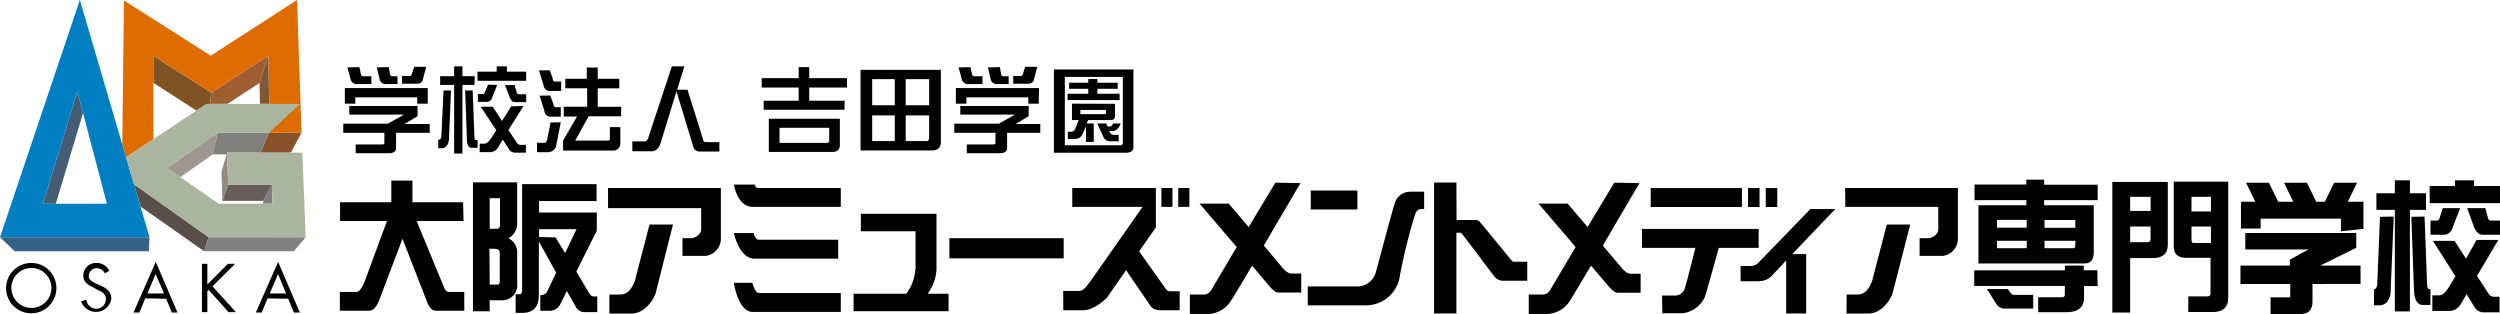
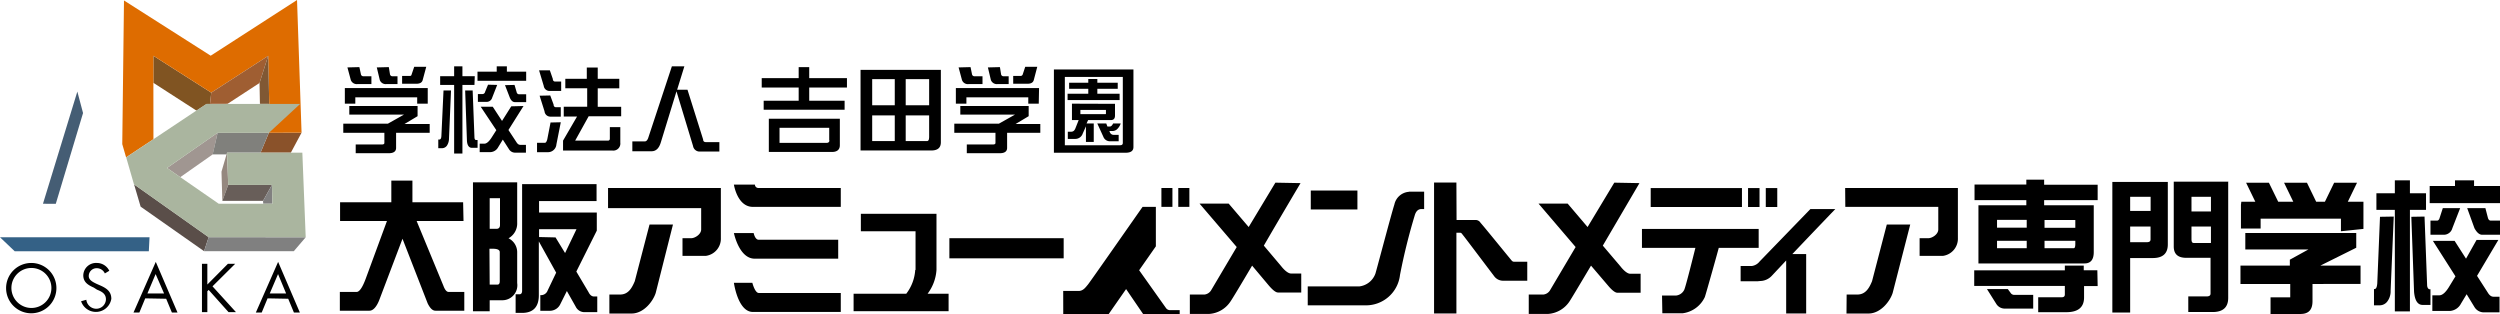
<svg xmlns="http://www.w3.org/2000/svg" viewBox="0 0 320 40.19">
  <g data-name="レイヤー 2">
    <path style="fill:#a09691" d="m27.86 16.98-.63 2.78-4.16 2.92-1.69-1.18 6.48-4.52z" />
    <path style="fill:#805422" d="m19.63 7.14 7.41 4.72-.16 1.44h-.42l-1.31.86-5.52-3.56V7.14z" />
    <path style="fill:#8a522a" d="M34.42 16.98h4.18l-1.37 2.56h-3.88l1.07-2.56z" />
    <path style="fill:#455d74" d="m5.5 26.08 4.4-14.36.73 2.75-3.49 11.62-1.64-.01z" />
    <path style="fill:#95887f" d="m29.06 19.54.15 4.13-.75 2.04-.11-3.73.71-2.44z" />
    <path style="fill:#685e59" d="M29.21 23.67h5.6l-1.14 2.04h-5.21l.75-2.04z" />
    <path style="fill:#818080" d="m34.81 23.67.06 2.41h-1.18l-.02-.37 1.14-2.04z" />
    <path style="fill:#5a4e49" d="m17.16 23.6 9.55 6.76-.59 1.79-8.12-5.7-.84-2.85z" />
    <path style="fill:gray" d="m26.71 30.36 12.42.01-1.52 1.78H26.12l.59-1.79z" />
    <path style="fill:#de6c00" d="M26.97 7.13 15.87.06l-.22 18.39.49 1.69 3.5-2.32-.01-10.68 7.41 4.72 7.29-4.71.15 6.91-.06 2.93 4.18-.01L38.02 0 26.97 7.13z" />
-     <path d="M19.14 30.37 10.22 0 0 30.37ZM5.5 26.08l4.4-14.36 3.78 14.36Z" style="fill:#007fc3" />
    <path style="fill:#346186" d="M0 30.37h19.14l-.09 1.79H1.88L0 30.37z" />
    <path style="fill:#80807c" d="M27.86 16.98h6.56l-1.07 2.56h-4.29l-.06.22h-1.78l.64-2.78z" />
    <path style="fill:#9f5e32" d="m34.33 7.15-1.11 3.47-4.09 2.67-2.25.01.16-1.44 7.29-4.71z" />
    <path style="fill:#805834" d="m34.33 7.15-1.11 3.47.05 2.67 1.19.01-.13-6.15z" />
    <path d="M29.21 23.67h5.6l.06 2.41H28l-6.62-4.58 6.47-4.5h6.57l4-3.7h-12l-10.27 6.84 1 3.46 9.55 6.76h12.43l-.43-10.82h-9.64Z" style="fill:#aab59f" />
    <path d="M7.22 36.87A3.22 3.22 0 1 1 4 33.66a3.21 3.21 0 0 1 3.22 3.21m-5.76 0A2.57 2.57 0 0 0 4 39.42a2.56 2.56 0 1 0-2.54-2.56M13.42 35a1.13 1.13 0 0 0-1.06-.67 1 1 0 0 0-1 1c0 .53.55.78 1 1l.41.18c.8.35 1.48.75 1.48 1.74a2 2 0 0 1-3.87.31l.67-.19a1.29 1.29 0 0 0 1.24 1.15 1.24 1.24 0 0 0 1.27-1.21c0-.72-.56-1-1.14-1.23l-.42-.27c-.72-.32-1.34-.69-1.34-1.57a1.63 1.63 0 0 1 1.73-1.58 1.77 1.77 0 0 1 1.6 1Zm5.17 3.19L17.84 40h-.75l2.85-6.48L22.72 40H22l-.73-1.76Zm1.33-3.11-1.05 2.48H21Zm9.25-1.31h.93l-2.9 2.88 3 3.3h-.95l-2.54-2.84-.17.17v2.67h-.69v-6.18h.69v2.65l2.63-2.65zm5.08 4.42L33.5 40h-.75l2.85-6.48L38.38 40h-.76l-.73-1.76Zm1.34-3.11-1.06 2.48h2.09Zm17.86-21.51v1.3l-1.67 1H55V17h-4.3v1.93c0 .44-.31.68-.92.68h-4.25v-1.12h3.39c.18 0 .28-.07.28-.2V17h-5.26v-1.17h5.71l2.06-1.16h-7v-1.1Zm1.3-.3H53.4v-.81h-7.92v.81h-1.34v-2h10.61ZM46 8.59l.2.93a.31.31 0 0 0 .34.24h1v1h-1.76a.81.81 0 0 1-.88-.53l-.43-1.6Zm3.77 0 .15.93a.31.31 0 0 0 .34.24h.62v1h-1.4a.8.8 0 0 1-.87-.53l-.38-1.6Zm4.33 1.67c-.09.31-.36.46-.81.46h-1.82v-1h.92c.15 0 .25 0 .29-.17l.34-1h1.54Zm3.63 1.32-.26 6.18a1.64 1.64 0 0 1-.27.89.78.78 0 0 1-.62.32h-.48v-1.11h.14c.16 0 .25-.16.26-.5l.27-5.78Zm3-.71h-1.54v8.78h-1.06v-8.78h-1.79V9.75h1.79V8.49h1.06v1.26h1.58Zm-.23.71.23 6c0 .22.09.34.2.34h.2v1h-.73c-.37 0-.58-.3-.63-.86l-.23-6.48Zm4.38-3.09v.68h2.47v1.17h-6.23V9.17h2.46v-.68Zm-1.24 2.38L63 12.5a.74.74 0 0 1-.74.54h-1.09v-1h.58a.34.34 0 0 0 .34-.28l.38-.92Zm3.37 2.7-1.93 3.07 1 1.52c.15.25.31.38.51.38h.73v1H65.9a.91.91 0 0 1-.75-.44l-.79-1.23-.61 1a1.18 1.18 0 0 1-.94.6H61.4v-1.08h.6c.28 0 .59-.26.93-.79l.6-.94-2-3h1.54l1.19 1.82 1.18-1.87Zm-1.15-2.7.27.92a.33.33 0 0 0 .35.28h.87v1H65.9c-.25 0-.46-.17-.63-.54l-.63-1.63Zm5.92 4.78-.56 2.83a1.08 1.08 0 0 1-1.09 1h-1.39v-1.2h1c.13 0 .23-.15.31-.44l.42-2.16ZM70.38 9l.38 1.1c0 .23.14.34.3.34h.77v1.2h-1.45a.74.74 0 0 1-.78-.64L69 9Zm.05 3.22.43 1.16c0 .23.14.34.28.34h.64v1.21h-1.3a.75.75 0 0 1-.78-.68l-.63-2Zm8.84-.91h-2.76v2.36h3v1.21h-4.16L73.62 18h4.19a.23.23 0 0 0 .25-.25v-1.48h1.34v2a.9.9 0 0 1-1 1h-6.33V18l1.79-3.08h-1.7v-1.26h3V11.3h-2.8v-1.21h2.75V8.64h1.4v1.45h2.76Zm8.33-2.82-.93 3H88l2 6.36c0 .24.15.34.34.34h1.74v1.21h-2.49a.85.85 0 0 1-.88-.71l-2.12-7-2 6.52c-.23.77-.62 1.15-1.19 1.15h-2.46V18.1h1.59c.18 0 .32-.13.43-.41L86 8.49Zm20.81 2.71h-4.83v1.69h4.53v1.16H97.75v-1.16h4.48V11.2H97.5V10h4.73V8.59h1.35V10h4.83Zm-.91 4v3.39c0 .56-.35.86-1 .86h-8.09V15.2Zm-1.36 2.8v-1.64h-6.36v1.93h6c.25 0 .39-.11.39-.34m14.26-9.01v9.27q0 1-1.11 1.05h-9.17V8.94Zm-5.9 1.19h-2.89v3.34h2.89Zm0 4.64h-2.89v3.29h2.89Zm1.4-1.3h3v-3.34h-3Zm3 4.15v-2.85h-3v3.29h2.71c.18 0 .28-.14.28-.44m12.75-4.05v1.3l-1.67 1h3.16V17h-4.25v1.93c0 .44-.31.68-.92.68h-4.24v-1.12h3.38c.19 0 .29-.07.29-.2V17h-5.27v-1.17h5.71l2.06-1.16h-7v-1.1Zm1.29-.3h-1.34v-.81h-7.92v.81h-1.35v-2H133Zm-8.73-4.68.19.93a.31.31 0 0 0 .34.24h1v1H124a.79.79 0 0 1-.87-.53l-.43-1.6Zm3.76 0 .15.93a.31.31 0 0 0 .34.24h.63v1h-1.41a.81.81 0 0 1-.87-.53l-.38-1.6Zm4.33 1.67c-.09.31-.36.46-.8.46h-1.83v-1h.91a.29.29 0 0 0 .3-.17l.33-1h1.54Zm12.76-1.37v9.93c0 .48-.32.73-1 .73h-9.18V8.89Zm-1.36 9.4V9.85h-7.42v8.74h7.08c.23 0 .34-.1.34-.3m-1-5v1.5c0 .39-.18.58-.53.58h-2.91l-.2.43h.92v2.37h-1v-2l-.41.92a1 1 0 0 1-1 .69h-.91v-.92h.43c.25 0 .42-.13.54-.43l.42-1.06h-.86v-2.1Zm.35-1.92h-2.61V12h2.85v.81h-6.66V12h2.65v-.63h-2.45v-.78h2.45v-.48h1.16v.48h2.61Zm-1.51 3.15v-.45h-3.27v.54h3.19c.05 0 .08 0 .08-.09m1.89 1.28a1.73 1.73 0 0 1-.52.79.92.92 0 0 1-.59.18H142l.06.15a.51.51 0 0 0 .51.34h.62v.82H142a.89.89 0 0 1-.77-.57l-.78-1.71h1.15l.15.4h.29c.17 0 .32-.13.44-.4ZM59.33 28.29h-6l3.43 8.3c.19.52.42.78.67.78h2v2.4h-3.69c-.37 0-.69-.31-1-.94l-3.22-8.27-3 7.91c-.35.85-.78 1.3-1.23 1.3H43.5v-2.4h2.14c.36 0 .75-.56 1.17-1.69l2.72-7.39h-6v-2.4h6.56v-2.77h2.7v2.77h6.49Zm3.35 11.55h-2.14v-16.5h5.66v5.16a2.17 2.17 0 0 1-1.11 2 2 2 0 0 1 1.11 1.73v4a1.92 1.92 0 0 1-2 2.2h-1.52Zm0-10.55h.86c.3 0 .46-.16.46-.5v-3.42h-1.32Zm0 7.14h1c.18 0 .29-.14.29-.43v-3.73c0-.28-.3-.43-.87-.43h-.45Zm13.68-10.69H69v1.46h7.39v2.32l-2.62 5.24 1.56 2.63c.18.37.42.56.7.56h.42v2h-1.76a1.24 1.24 0 0 1-1-.7l-1.13-2-.83 1.66a1.48 1.48 0 0 1-1.37.87h-1.2v-2h.08a.9.9 0 0 0 .86-.6l1.09-2.28-2.22-4v6.9c0 1.49-.73 2.25-2.14 2.25H66v-2.38h.49c.21 0 .34-.15.34-.45V23.57h9.53Zm-5.25 4.65 1.22 2 1.46-3.05H69v1Zm197.39-4.77h-6.85v.65H268v6c0 1-.42 1.45-1.19 1.45h-13.57v-7.45h6.13v-.65h-6.63v-2h6.63V23h2.28v.65h6.85Zm0 11h-1.74v1.45c0 1.26-.76 1.89-2.27 1.89h-3.6v-1.91h3c.27 0 .41-.11.41-.36V36.6h-11.6v-2h11.6V34h2.42v.59h1.74ZM257 37l.41.56a.55.55 0 0 0 .49.18h2.35v1.76h-3.65a1.26 1.26 0 0 1-1.08-.61L254.33 37Zm2.42-8.86h-3.8v1h3.8Zm0 2.68h-3.8v.95h3.8Zm2.28-1.66h3.94v-1h-3.94Zm3.94 2.06v-.4h-3.94v.95h3.74c.13 0 .2-.17.2-.55m7.02 8.78h-2.28V23.29h7.1v8c0 1.16-.65 1.74-1.92 1.74h-2.9Zm0-13h2.62v-1.81h-2.62Zm0 4h2.14c.32 0 .47-.11.47-.36V29h-2.61Zm12.55-7.78v14.91c0 1.21-.67 1.81-2 1.81h-3.11v-2h2.35c.32 0 .5-.11.5-.36V33h-3.11c-1.07 0-1.6-.48-1.6-1.45v-8.3h7ZM283 25.19h-2.49v1.88H283Zm0 3.81h-2.49v1.6c0 .34.08.5.28.5H283Zm23.4-1.28-.4 9.49a2.17 2.17 0 0 1-.41 1.36 1.22 1.22 0 0 1-.95.51h-.77V37h.06c.21 0 .32-.24.36-.72l.35-8.53Zm4.13-.86h-2.06v13h-1.93v-13h-2.36v-2.12h2.36v-1.66h1.93v1.66h2.06Zm-.19.86.33 8.73c0 .39.17.58.35.58h.08v2h-1c-.64 0-1-.56-1.1-1.67l-.35-9.61Zm6.34-4.64v.73H320V26h-9v-2.19h3.24v-.73Zm-1.78 3.56-1 2.57a1.13 1.13 0 0 1-1.11.84h-1.69v-1.81h.83c.16 0 .28-.11.35-.37l.4-1.23Zm4.89 4.07-2.73 4.6 1.37 2.13c.22.37.46.54.74.54h.77v2h-2.08a1.4 1.4 0 0 1-1.13-.68l-1-1.64-.73 1.21a1.73 1.73 0 0 1-1.38.93h-2.28v-2h.9c.39 0 .83-.39 1.29-1.17l.77-1.26-2.89-4.54h2.78l1.46 2.28 1.35-2.4Zm-1.66-4.07.32 1.23c.07.26.2.37.37.37H320v1.81h-2.27c-.37 0-.69-.28-1-.84l-.93-2.57Zm-196.61 3.85h14.63v2.58h-14.63zM78 37.7h1.38c1.08 0 1.53-.91 1.87-1.7l1.89-7.26h3l-2.21 8.76c-.36 1.12-1.57 2.63-3.08 2.63H78Z" />
-     <path d="M77.83 24.06h14.44v6.39a2.22 2.22 0 0 1-1.91 2.3h-3v-2.26h1.11c.49 0 1.28-.5 1.28-1.12v-2.73H77.83Zm19.29 0h10.5v2.42H96.37c-2 0-2.43-2.85-2.43-2.85h2.69a.44.44 0 0 0 .49.43m0 6.63h10.17v2.42H96.6c-2 0-2.66-3.28-2.66-3.28h2.53s.16.86.65.86m0 6.81h10.5v2.43H96.37c-1.93 0-2.43-3.73-2.43-3.73h2.36s.33 1.3.82 1.3m20.07-2.95V29.6h-7v-2.23h9.68v7.18a5.67 5.67 0 0 1-1.14 3.05h2.69v2.23h-12.16V37.6H116a5.59 5.59 0 0 0 1.15-3.05m31.51-10.49h1.41v2.42h-1.41zm2.16 0h1.42v2.42h-1.42zm-14.73 13.18h2c.56 0 .89-.49 1.16-.81s5.94-8.45 7-9.95h-9v-2.42h10.7v5.05l-2.14 3.06 3.43 4.83a.64.64 0 0 0 .53.28H151v2.43h-2.19s-1 .1-1.45-.43c-.26-.35-3.22-4.7-3.22-4.7l-2.48 3.56s-1.55 1.57-3 1.57h-2.56Zm30.38-13.8s-2.38 4-4.7 8l2.23 2.64s.7.93 1.25.93h1.31v2.43h-2.98c-.37 0-.88-.56-1.16-.88L160.27 34c-1.43 2.42-2.6 4.37-2.81 4.65a3.54 3.54 0 0 1-2.65 1.53h-2.51V37.7h1.89a1.15 1.15 0 0 0 .86-.59l3.25-5.49-4.76-5.56h3.73l2.56 3 3.42-5.68Zm1.31.95h5.97v2.42h-5.97zm12.58.14h1.93v2.23h-.35c-.37 0-.65.22-.82.7a76.2 76.2 0 0 0-1.92 7.73 4.38 4.38 0 0 1-4.53 3.89h-7.28v-2.42H174a2.5 2.5 0 0 0 2.06-1.66c.29-1 2-7.51 2.42-8.82a2.06 2.06 0 0 1 1.88-1.63m29.49-1.11-4.69 8 2.27 2.67s.69.93 1.24.93H210v2.43h-2.98c-.37 0-.89-.56-1.16-.88L203.65 34c-1.44 2.42-2.6 4.37-2.8 4.65a3.59 3.59 0 0 1-2.65 1.53h-2.52V37.7h1.89a1.14 1.14 0 0 0 .86-.59l3.25-5.49-4.75-5.56h3.73l2.55 3 3.42-5.68Zm26.52 14.26h1.38c1.08 0 1.54-.91 1.87-1.7l1.89-7.26h3l-2.25 8.76c-.36 1.12-1.58 2.63-3.08 2.63h-2.83Z" />
+     <path d="M77.83 24.06h14.44v6.39a2.22 2.22 0 0 1-1.91 2.3h-3v-2.26h1.11c.49 0 1.28-.5 1.28-1.12v-2.73H77.83Zm19.29 0h10.5v2.42H96.37c-2 0-2.43-2.85-2.43-2.85h2.69a.44.44 0 0 0 .49.43m0 6.63h10.17v2.42H96.6c-2 0-2.66-3.28-2.66-3.28h2.53s.16.86.65.86m0 6.81h10.5v2.43H96.37c-1.93 0-2.43-3.73-2.43-3.73h2.36s.33 1.3.82 1.3m20.07-2.95V29.6h-7v-2.23h9.68v7.18a5.67 5.67 0 0 1-1.14 3.05h2.69v2.23h-12.16V37.6H116a5.59 5.59 0 0 0 1.15-3.05m31.51-10.49h1.41v2.42h-1.41zm2.16 0h1.42v2.42h-1.42zm-14.73 13.18h2c.56 0 .89-.49 1.16-.81s5.94-8.45 7-9.95h-9h10.7v5.05l-2.14 3.06 3.43 4.83a.64.64 0 0 0 .53.28H151v2.43h-2.19s-1 .1-1.45-.43c-.26-.35-3.22-4.7-3.22-4.7l-2.48 3.56s-1.55 1.57-3 1.57h-2.56Zm30.38-13.8s-2.38 4-4.7 8l2.23 2.64s.7.93 1.25.93h1.31v2.43h-2.98c-.37 0-.88-.56-1.16-.88L160.27 34c-1.43 2.42-2.6 4.37-2.81 4.65a3.54 3.54 0 0 1-2.65 1.53h-2.51V37.7h1.89a1.15 1.15 0 0 0 .86-.59l3.25-5.49-4.76-5.56h3.73l2.56 3 3.42-5.68Zm1.31.95h5.97v2.42h-5.97zm12.58.14h1.93v2.23h-.35c-.37 0-.65.22-.82.7a76.2 76.2 0 0 0-1.92 7.73 4.38 4.38 0 0 1-4.53 3.89h-7.28v-2.42H174a2.5 2.5 0 0 0 2.06-1.66c.29-1 2-7.51 2.42-8.82a2.06 2.06 0 0 1 1.88-1.63m29.49-1.11-4.69 8 2.27 2.67s.69.93 1.24.93H210v2.43h-2.98c-.37 0-.89-.56-1.16-.88L203.65 34c-1.44 2.42-2.6 4.37-2.8 4.65a3.59 3.59 0 0 1-2.65 1.53h-2.52V37.7h1.89a1.14 1.14 0 0 0 .86-.59l3.25-5.49-4.75-5.56h3.73l2.55 3 3.42-5.68Zm26.52 14.26h1.38c1.08 0 1.54-.91 1.87-1.7l1.89-7.26h3l-2.25 8.76c-.36 1.12-1.58 2.63-3.08 2.63h-2.83Z" />
    <path d="M236.18 24.06h14.43v6.39a2.22 2.22 0 0 1-1.9 2.3h-3v-2.26h1.11c.5 0 1.28-.5 1.28-1.12v-2.89h-11.9Zm-49.74 4.1h2.49a.73.73 0 0 1 .58.36c.35.37 3.78 4.6 4 4.85a.41.41 0 0 0 .24.13h1.74v2.43h-3a1.41 1.41 0 0 1-1.26-.61c-.13-.16-3.66-4.85-3.9-5.14s-.25-.39-.46-.39h-.45v10.33h-2.86V23.36h2.86Zm24.85-4.09h11.68v2.43h-11.68zm14.73 0h1.47v2.43h-1.47zm-2.27 0h1.47v2.43h-1.47zm-11.01 13.76h1.79a1.32 1.32 0 0 0 1.05-.73c.2-.42 1.21-4.5 1.43-5.37h-6.84V29.3h14.94v2.43H220c-.06.27-1.61 5.79-1.78 6.29a3.65 3.65 0 0 1-2.85 2.08h-2.59Zm10.06-3.78h1.43a1.53 1.53 0 0 0 1-.58l6.5-6.71h3.19s-3.13 3.26-5.5 5.76h1.77v7.6h-2.56v-6.78l-1.83 1.95a2.09 2.09 0 0 1-1.51.68L225 36h-.31s-.11 0 0 0h-1.89Zm69.56-10.66h2.93l1.18 2.43h1.12l1.18-2.43h2.93l-1.18 2.43h2v3.48l-2.88.3v-1.61h-10.28v1.26h-2.52v-3.03l.05-.4h1.79l-1.18-2.43h2.92l1.19 2.43h1.93l-1.18-2.43zM296 36.35v2.21c0 1.38-.81 1.63-1.57 1.63h-3.8v-2.13h2.52v-1.71h-6.37V34h6.32v-.76l2.38-1.31h-8.08v-2.11h14.2v1.89L297 34h5.15v2.34Z" />
  </g>
</svg>